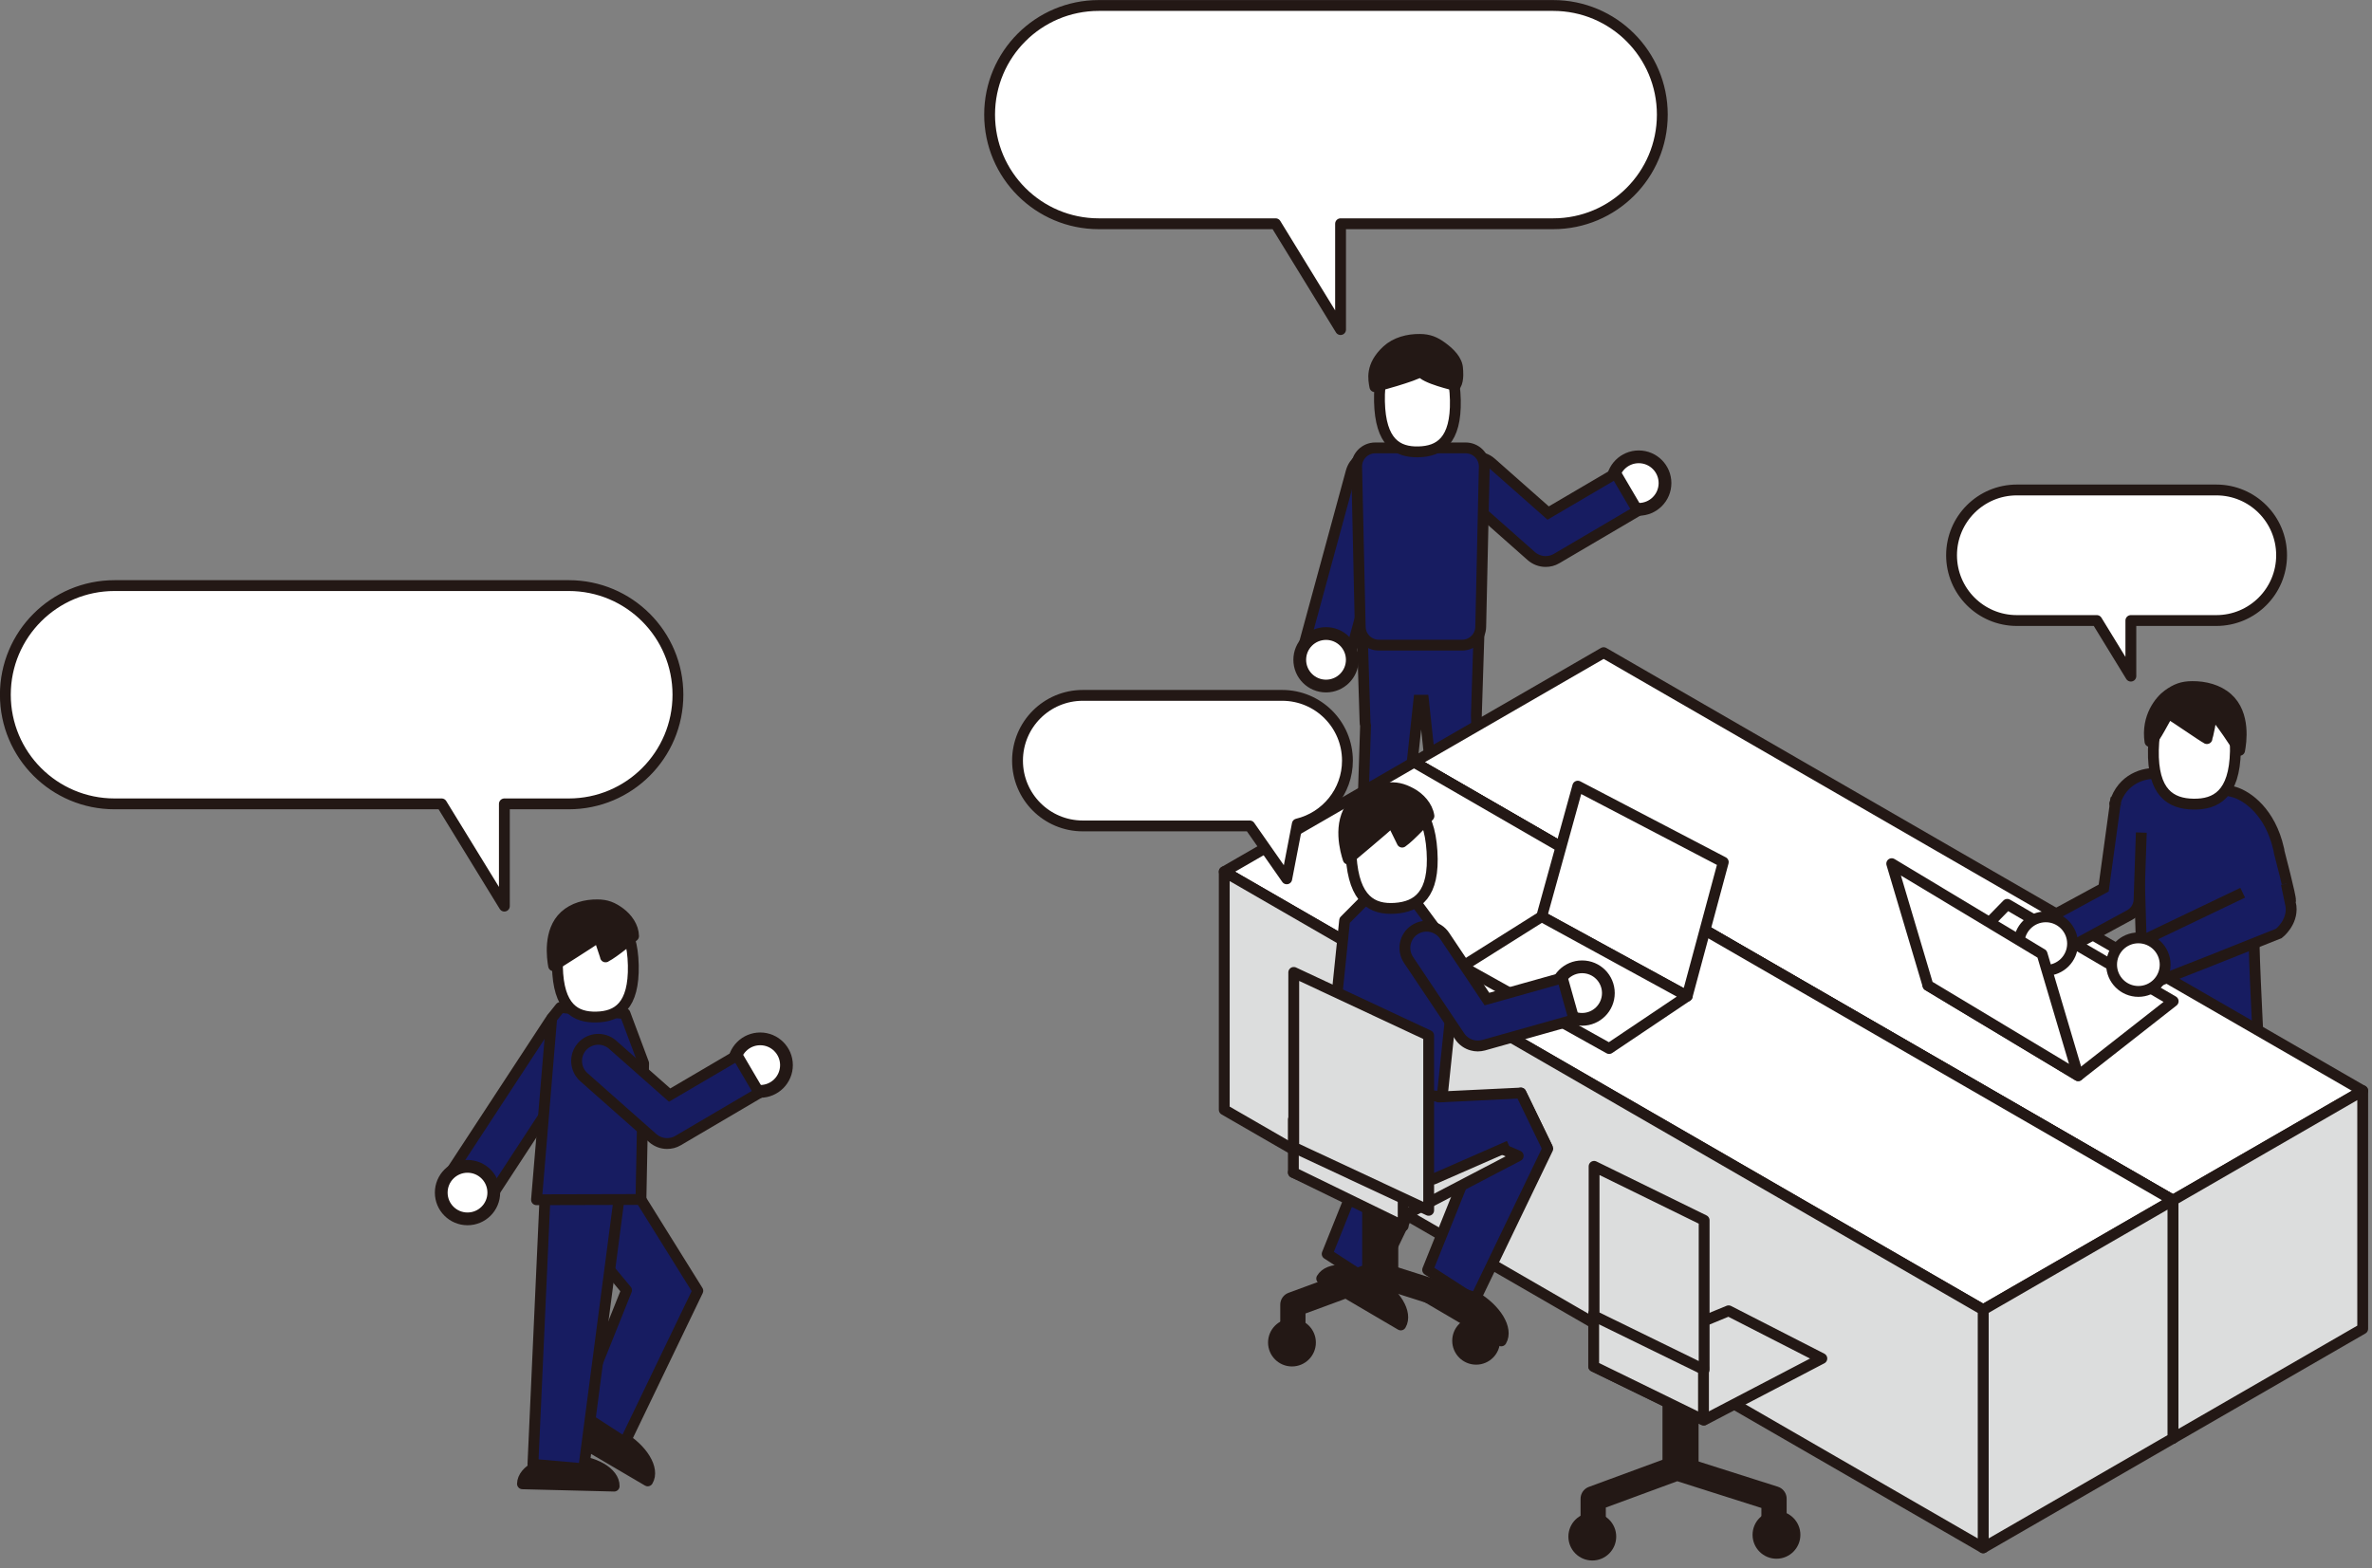
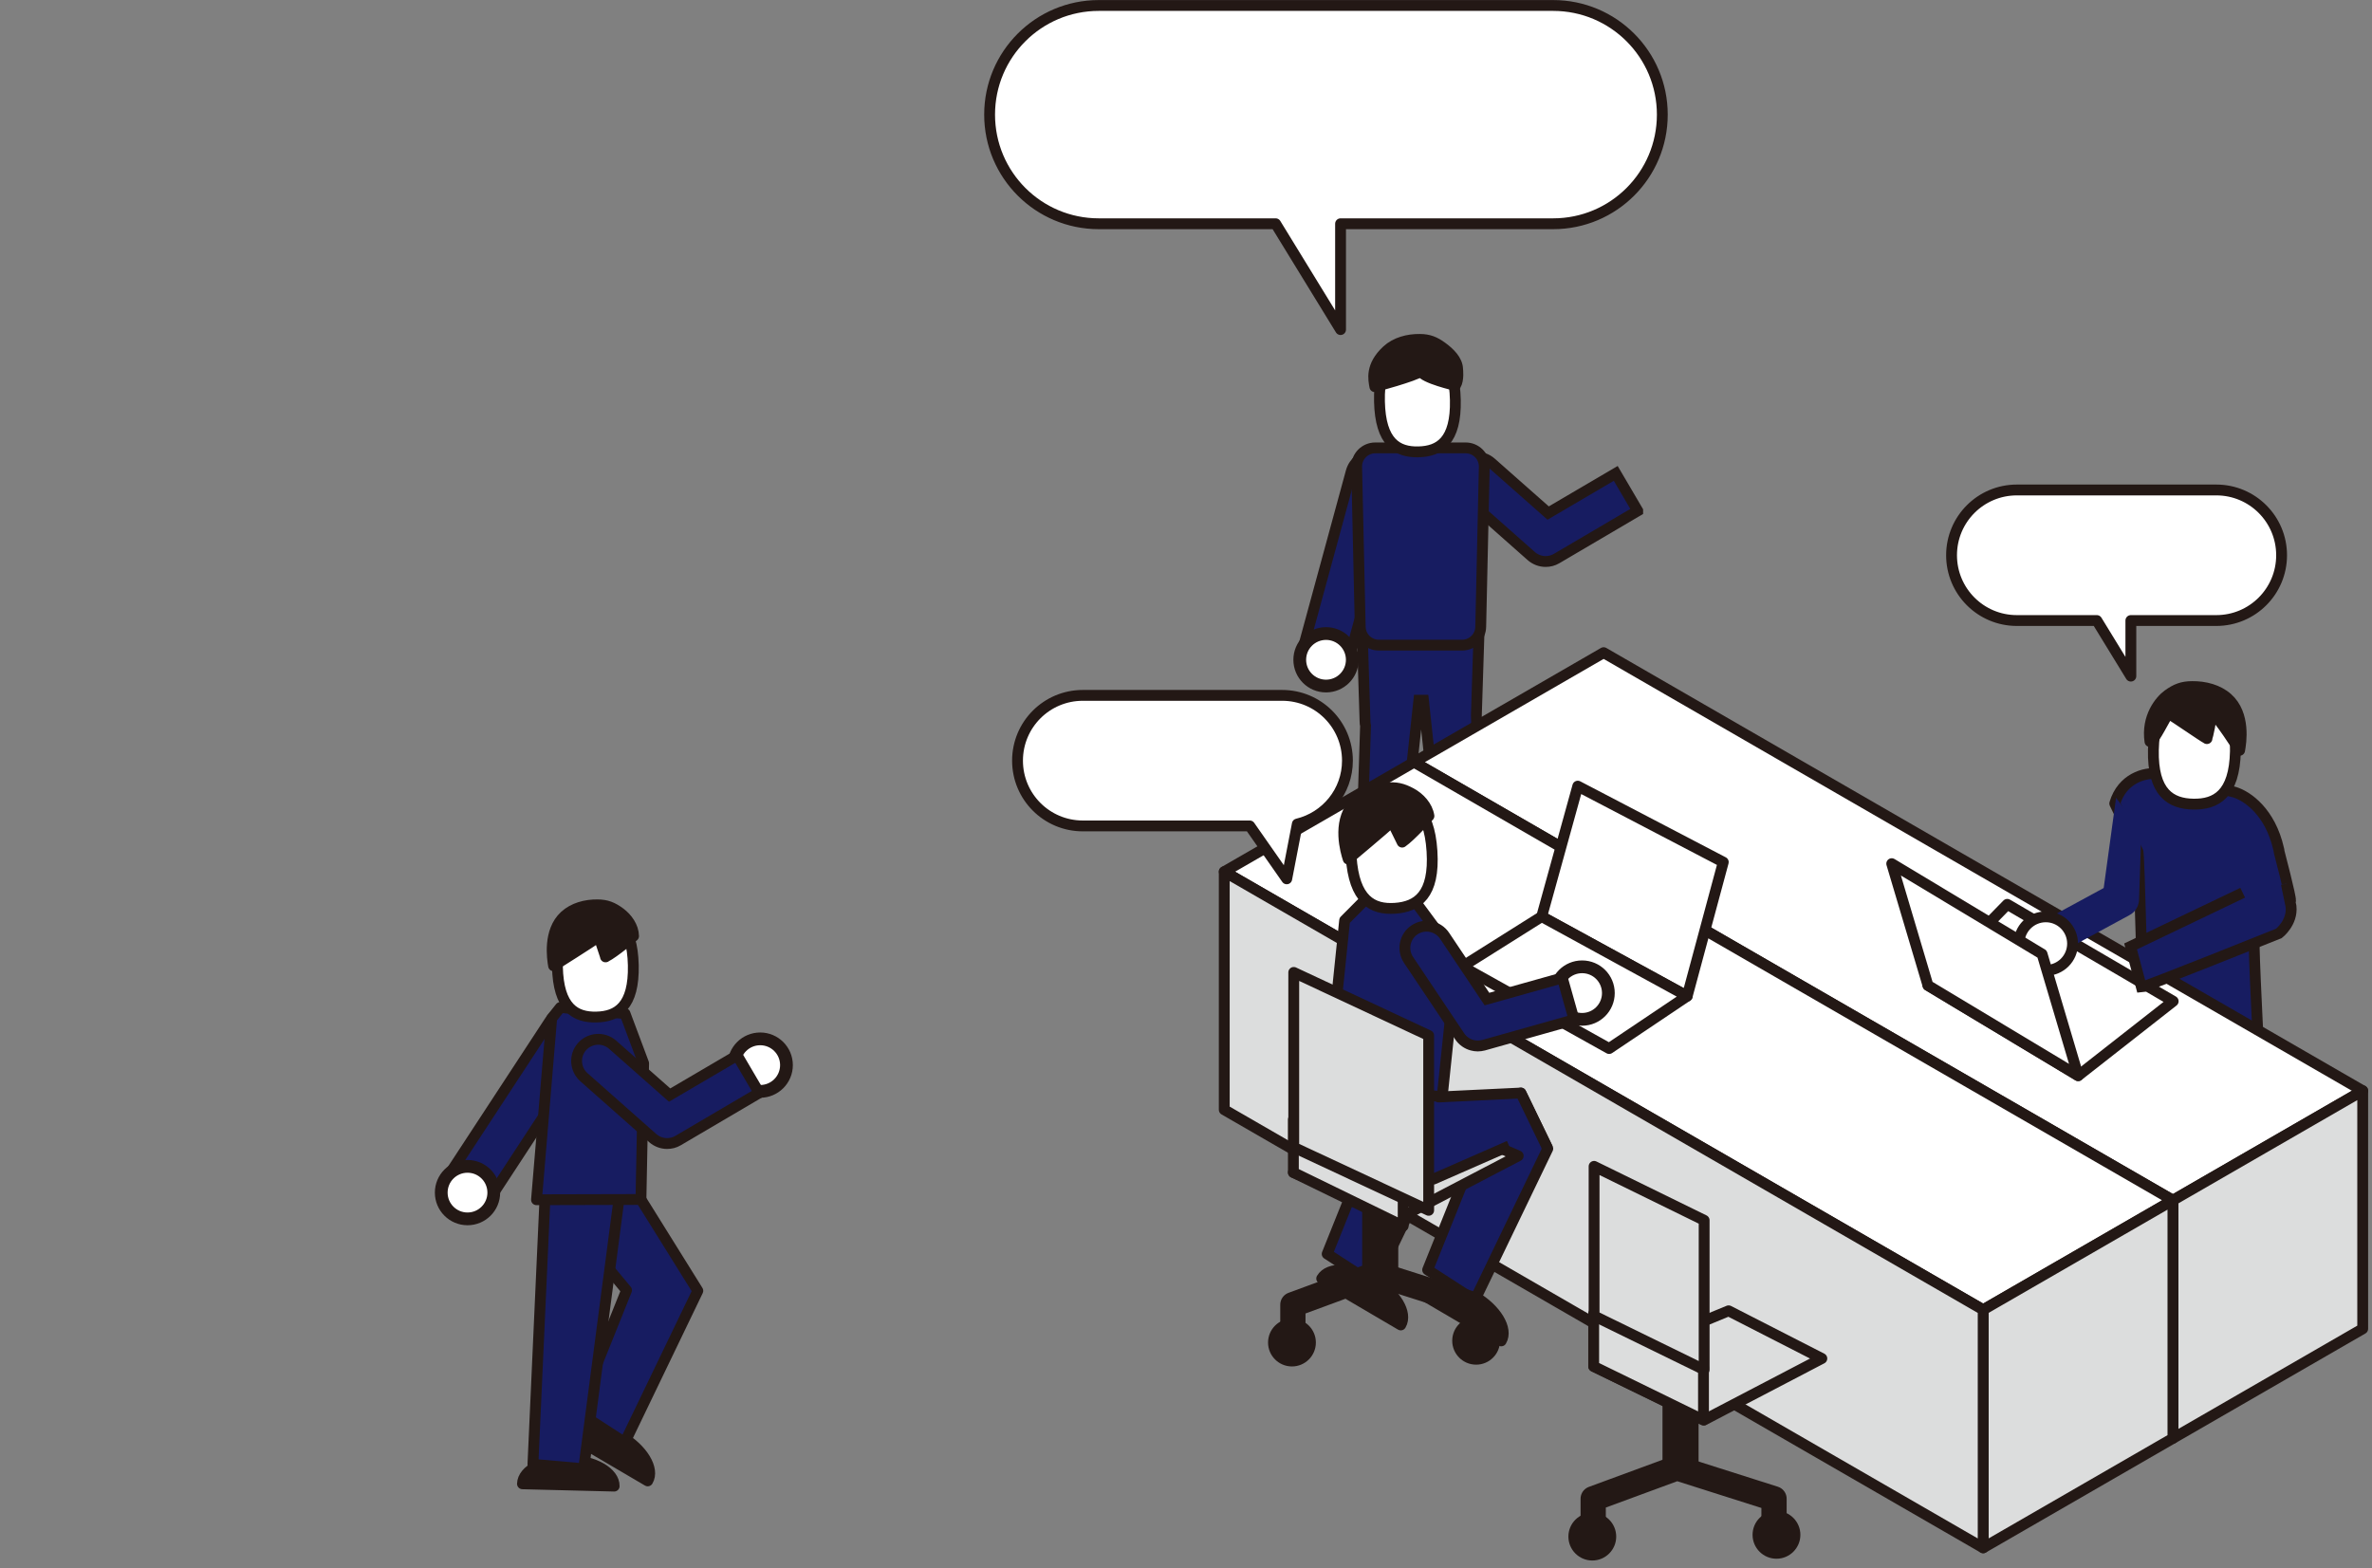
<svg xmlns="http://www.w3.org/2000/svg" width="186" height="123" viewBox="0 0 186 123" fill="none">
  <rect x="0" y="0" width="186" height="123" fill="#808080" stroke="none" />
  <g clip-path="url(#clip0_846_13126)">
    <path d="M106.779 48.3L107.039 56.59C107.039 56.7 107.049 56.81 107.079 56.92L106.619 71.39L109.449 71.74L111.259 54.92H111.619L113.429 71.74L116.259 71.39L115.769 56.12L116.019 48.29H106.779V48.3Z" fill="#171C61" stroke="#231815" stroke-width="0.85" stroke-miterlimit="10" />
-     <path d="M128.501 39.95C129.639 39.95 130.561 39.028 130.561 37.89C130.561 36.752 129.639 35.83 128.501 35.83C127.364 35.83 126.441 36.752 126.441 37.89C126.441 39.028 127.364 39.95 128.501 39.95Z" fill="white" stroke="#231815" stroke-miterlimit="10" />
    <path d="M128.419 40.07L122.059 43.81C121.789 43.97 121.499 44.04 121.199 44.04C120.789 44.04 120.389 43.89 120.069 43.61L114.679 38.84C113.979 38.22 113.909 37.14 114.529 36.44C115.149 35.74 116.229 35.67 116.929 36.29L121.399 40.24L126.699 37.13L128.419 40.06V40.07Z" fill="#171C61" stroke="#231815" stroke-width="0.85" stroke-miterlimit="10" />
    <path d="M109.521 37.97L105.961 51.04L102.391 50.07L105.951 37C106.061 36.61 106.281 36.29 106.571 36.05" fill="#171C61" />
    <path d="M109.521 37.97L105.961 51.04L102.391 50.07L105.951 37C106.061 36.61 106.281 36.29 106.571 36.05" stroke="#231815" stroke-width="0.85" stroke-miterlimit="10" />
    <path d="M103.98 53.809C105.118 53.809 106.04 52.887 106.04 51.749C106.04 50.612 105.118 49.69 103.98 49.69C102.842 49.69 101.92 50.612 101.92 51.749C101.92 52.887 102.842 53.809 103.98 53.809Z" fill="white" stroke="#231815" stroke-miterlimit="10" />
    <path d="M114.641 50.6H108.121C107.321 50.6 106.661 49.95 106.661 49.14L106.381 36.59C106.381 35.79 107.031 35.13 107.841 35.13H114.931C115.731 35.13 116.391 35.78 116.391 36.59L116.111 49.14C116.111 49.94 115.461 50.6 114.651 50.6H114.641Z" fill="#171C61" stroke="#231815" stroke-width="0.85" stroke-miterlimit="10" />
    <path d="M108.171 31.49C108.241 34.72 109.581 35.48 111.231 35.44C112.881 35.4 114.191 34.59 114.121 31.37C114.051 28.14 112.711 27.38 111.061 27.42C109.411 27.46 108.101 28.27 108.171 31.49Z" fill="white" stroke="#231815" stroke-width="0.85" stroke-miterlimit="10" />
    <path d="M114.13 30.23C114.13 30.23 111.6 29.65 111.43 29.12C110.9 29.51 107.81 30.33 107.81 30.33C107.71 29.77 107.45 28.7 108.76 27.49C109.44 26.86 110.41 26.61 111.33 26.62C112.04 26.62 112.52 26.82 113.09 27.24C113.66 27.66 114.29 28.25 114.3 28.97C114.3 28.97 114.4 29.8 114.14 30.21L114.13 30.23Z" fill="#231815" stroke="#231815" stroke-width="0.85" stroke-linejoin="round" />
    <path d="M105.43 73.36C105.46 72.28 107.09 71.45 109.07 71.5C111.05 71.55 112.64 72.47 112.62 73.54L105.43 73.36Z" fill="#231815" stroke="#231815" stroke-width="0.85" stroke-linejoin="round" />
    <path d="M103.641 100.28C104.191 99.35 106.021 99.409 107.731 100.42C109.441 101.42 110.391 102.99 109.841 103.92L103.641 100.28Z" fill="#231815" stroke="#231815" stroke-width="0.85" stroke-linejoin="round" />
    <path d="M105.77 86.25L107.9 88.8L104.07 98.35L107.75 100.74L113.49 88.84L111.38 84.49L105.77 86.25Z" fill="#171C61" stroke="#231815" stroke-width="0.85" stroke-linejoin="round" />
    <path d="M179.61 70.63C179.61 70.85 178.72 66.81 178.72 66.81C178.72 66.74 178.7 66.66 178.68 66.58C178.03 63.71 176.26 62.45 175.22 62.13L169.28 60.72C169.28 60.72 169.19 60.7 169.14 60.69C168.19 60.57 166.41 61.05 165.77 63.63L166.66 67.05L167.92 68.49L167.98 79.98L177.07 81.41C177.07 81.41 176.6 72.89 176.8 73.68C176.99 75.24 176.09 69.75 176.24 70.97" fill="#171C61" />
    <path d="M179.608 70.63C179.668 70.42 178.718 66.81 178.718 66.81C178.718 66.74 178.698 66.66 178.678 66.58C178.028 63.71 176.258 62.45 175.218 62.13L169.278 60.72C169.278 60.72 169.188 60.7 169.138 60.69C168.188 60.57 166.408 61.05 165.828 63.02L167.638 66.77C167.758 66.64 168.048 79.83 168.048 79.83L177.068 81.4C177.068 81.4 176.598 72.34 176.798 73.13C176.988 74.69 176.088 69.74 176.238 70.96" stroke="#231815" stroke-width="0.85" stroke-linejoin="round" />
    <path d="M175.288 58.93C175.218 62.31 173.758 63.1 171.988 63.07C170.218 63.04 168.788 62.18 168.858 58.81C168.928 55.43 170.388 54.64 172.158 54.67C173.928 54.7 175.358 55.56 175.288 58.93Z" fill="white" stroke="#231815" stroke-width="0.85" stroke-miterlimit="10" />
    <path d="M173.049 57.93C173.099 57.82 173.469 56.32 173.359 55.79C173.939 56.2 175.619 58.85 175.619 58.85C175.729 58.26 176.089 56.02 174.669 54.76C173.929 54.1 172.889 53.84 171.899 53.85C171.129 53.85 170.619 54.05 169.999 54.5C169.379 54.95 168.309 56.24 168.589 58.16C168.929 58.16 169.859 56.07 170.059 55.97C170.589 56.27 172.729 57.77 173.059 57.93H173.049Z" fill="#231815" stroke="#231815" stroke-width="0.85" stroke-linejoin="round" />
    <path d="M170.389 76.96L155.509 68.37L140.629 59.78L125.749 51.19L110.879 59.78L125.749 68.37L140.629 76.96L155.509 85.55L170.389 94.14L185.269 85.55L170.389 76.96Z" fill="white" stroke="#231815" stroke-width="0.85" stroke-linejoin="round" />
    <path d="M170.391 94.14V95.63V112.81L185.271 104.22V85.55L170.391 94.14Z" fill="#DCDDDD" stroke="#231815" stroke-width="0.85" stroke-linejoin="round" />
-     <path d="M170.389 94.14L110.879 59.78V78.45L125.749 87.04L140.629 95.63L155.509 104.22L170.389 112.81V95.63V94.14Z" fill="#DCDDDD" stroke="#231815" stroke-width="0.85" stroke-linejoin="round" />
    <path d="M155.51 85.55L140.63 76.96L125.75 68.37L110.88 59.78L96 68.37L110.88 76.96L125.75 85.55L140.63 94.14L155.51 102.73L170.39 94.14L155.51 85.55Z" fill="white" stroke="#231815" stroke-width="0.85" stroke-linejoin="round" />
    <path d="M155.51 102.73V104.22V121.4L170.39 112.81V94.14L155.51 102.73Z" fill="#DCDDDD" stroke="#231815" stroke-width="0.85" stroke-linejoin="round" />
    <path d="M155.51 102.73L96 68.37V87.04L110.88 95.63L125.75 104.22L140.63 112.81L155.51 121.4V104.22V102.73Z" fill="#DCDDDD" stroke="#231815" stroke-width="0.85" stroke-linejoin="round" />
    <path d="M44.59 112.51C45.14 111.58 46.97 111.64 48.68 112.65C50.39 113.65 51.34 115.22 50.79 116.15L44.59 112.51Z" fill="#231815" stroke="#231815" stroke-width="0.85" stroke-linejoin="round" />
    <path d="M40.969 116.38C40.999 115.3 42.629 114.47 44.609 114.52C46.589 114.57 48.179 115.49 48.159 116.56L40.969 116.38Z" fill="#231815" stroke="#231815" stroke-width="0.85" stroke-linejoin="round" />
    <path d="M48.99 113.14L45.3 110.75L49.13 101.2L47.01 98.65L42.76 96.45V93.41L50.26 94.08L54.72 101.24L48.99 113.14Z" fill="#171C61" stroke="#231815" stroke-width="0.85" stroke-linejoin="round" />
    <path d="M35.67 91.451L43.09 80.121C43.31 79.781 43.62 79.54 43.97 79.41C44.51 79.201 45.13 79.251 45.65 79.591C46.5 80.15 46.74 81.3 46.18 82.15L38.76 93.481L35.67 91.451Z" fill="#171C61" stroke="#231815" stroke-width="0.85" stroke-miterlimit="10" />
    <path d="M45.769 115.2L41.789 114.85L42.759 93.41L48.569 93.82L45.769 115.2Z" fill="#171C61" stroke="#231815" stroke-width="0.85" stroke-linejoin="round" />
    <path d="M50.26 94.079L42.07 94.1L43.26 79.87L43.94 79.019L49.01 79.499L50.47 83.4L50.26 94.079Z" fill="#171C61" stroke="#231815" stroke-width="0.85" stroke-linejoin="round" />
    <path d="M59.611 85.6C60.748 85.6 61.671 84.678 61.671 83.54C61.671 82.403 60.748 81.481 59.611 81.481C58.473 81.481 57.551 82.403 57.551 83.54C57.551 84.678 58.473 85.6 59.611 85.6Z" fill="white" stroke="#231815" stroke-miterlimit="10" />
    <path d="M36.66 95.6C37.797 95.6 38.72 94.678 38.72 93.54C38.72 92.403 37.797 91.481 36.66 91.481C35.522 91.481 34.6 92.403 34.6 93.54C34.6 94.678 35.522 95.6 36.66 95.6Z" fill="white" stroke="#231815" stroke-miterlimit="10" />
    <path d="M59.528 85.72L53.168 89.46C52.898 89.62 52.608 89.69 52.308 89.69C51.898 89.69 51.498 89.54 51.178 89.26L45.788 84.49C45.088 83.87 45.018 82.79 45.638 82.09C46.258 81.39 47.338 81.32 48.038 81.94L52.508 85.89L57.808 82.78L59.528 85.71V85.72Z" fill="#171C61" stroke="#231815" stroke-width="0.85" stroke-miterlimit="10" />
    <path d="M43.71 75.82C43.78 79.05 45.12 79.811 46.77 79.77C48.42 79.731 49.73 78.921 49.66 75.701C49.59 72.471 48.25 71.71 46.6 71.751C44.95 71.79 43.64 72.6 43.71 75.82Z" fill="white" stroke="#231815" stroke-width="0.85" stroke-miterlimit="10" />
    <path d="M47.49 75.05C47.31 74.52 47.141 73.99 46.961 73.46C46.431 73.85 43.41 75.75 43.41 75.75C43.31 75.19 42.98 73.04 44.281 71.84C44.961 71.21 45.931 70.96 46.85 70.97C47.56 70.97 48.041 71.17 48.611 71.59C49.181 72.01 49.67 72.69 49.681 73.42C49.681 73.42 48.151 74.72 47.48 75.05H47.49Z" fill="#231815" stroke="#231815" stroke-width="0.85" stroke-linejoin="round" />
    <path d="M108.23 89.88V100.26" stroke="#231815" stroke-width="2.83" stroke-linejoin="round" />
    <path d="M111.52 101.53C112.07 100.6 113.9 100.66 115.61 101.67C117.32 102.67 118.27 104.24 117.72 105.17L111.52 101.53Z" fill="#231815" stroke="#231815" stroke-width="0.85" stroke-linejoin="round" />
    <path d="M113.659 87.501L115.789 90.04L111.949 99.6L115.639 101.99L121.369 90.091L119.259 85.731L113.659 87.501Z" fill="#171C61" stroke="#231815" stroke-width="0.85" stroke-linejoin="round" />
    <path d="M101.381 104.34V102.33L107.951 99.91L115.561 102.33V104.47" stroke="#231815" stroke-width="1.98" stroke-linejoin="round" />
    <path d="M101.309 106.75C102.11 106.75 102.759 106.1 102.759 105.3C102.759 104.499 102.11 103.85 101.309 103.85C100.509 103.85 99.859 104.499 99.859 105.3C99.859 106.1 100.509 106.75 101.309 106.75Z" fill="#231815" stroke="#231815" stroke-width="0.85" stroke-linejoin="round" />
    <path d="M115.751 106.61C116.552 106.61 117.201 105.961 117.201 105.16C117.201 104.359 116.552 103.71 115.751 103.71C114.95 103.71 114.301 104.359 114.301 105.16C114.301 105.961 114.95 106.61 115.751 106.61Z" fill="#231815" stroke="#231815" stroke-width="0.85" stroke-linejoin="round" />
    <path d="M109.82 95.48L101.42 91.96L112 87.6L119.05 90.66L109.82 95.48Z" fill="#DCDDDD" stroke="#231815" stroke-width="0.85" stroke-linejoin="round" />
    <path d="M121.369 90.09L119.259 85.73L112.829 86.04L112.929 81.79L104.629 81.06V89.36L112.409 92.48L118.339 89.88" fill="#171C61" />
    <path d="M121.369 90.09L119.259 85.73L112.829 86.04L112.929 81.79L104.629 81.06V89.36L112.409 92.48L118.339 89.88" stroke="#231815" stroke-width="0.85" stroke-linejoin="round" />
    <path d="M110.03 96.16L101.42 91.96V87.81L110.03 92.01V96.16Z" fill="#DCDDDD" stroke="#231815" stroke-width="0.85" stroke-linejoin="round" />
    <path d="M113.089 86.02L104.109 85.11L105.439 72.19L106.959 70.66L110.959 70.69L114.229 75.11L113.089 86.02Z" fill="#171C61" stroke="#231815" stroke-width="0.85" stroke-linejoin="round" />
    <path d="M112.029 94.93L101.449 89.99V76.269L112.029 81.219V94.93Z" fill="#DCDDDD" stroke="#231815" stroke-width="0.85" stroke-linejoin="round" />
    <path d="M131.779 105.101V115.471" stroke="#231815" stroke-width="2.83" stroke-linejoin="round" />
    <path d="M124.93 119.551V117.551L131.5 115.131L139.11 117.551V119.691" stroke="#231815" stroke-width="1.98" stroke-linejoin="round" />
    <path d="M124.86 121.97C125.661 121.97 126.31 121.321 126.31 120.52C126.31 119.719 125.661 119.07 124.86 119.07C124.059 119.07 123.41 119.719 123.41 120.52C123.41 121.321 124.059 121.97 124.86 121.97Z" fill="#231815" stroke="#231815" stroke-width="0.85" stroke-linejoin="round" />
    <path d="M139.302 121.831C140.102 121.831 140.752 121.181 140.752 120.381C140.752 119.58 140.102 118.931 139.302 118.931C138.501 118.931 137.852 119.58 137.852 120.381C137.852 121.181 138.501 121.831 139.302 121.831Z" fill="#231815" stroke="#231815" stroke-width="0.85" stroke-linejoin="round" />
    <path d="M133.629 111.371L124.969 107.171L135.549 102.811L142.859 106.551L133.629 111.371Z" fill="#DCDDDD" stroke="#231815" stroke-width="0.85" stroke-linejoin="round" />
    <path d="M133.579 111.381L124.969 107.171V103.021L133.579 107.231V111.381Z" fill="#DCDDDD" stroke="#231815" stroke-width="0.85" stroke-linejoin="round" />
    <path d="M133.63 107.43L125 103.21V91.481L133.63 95.71V107.43Z" fill="#DCDDDD" stroke="#231815" stroke-width="0.85" stroke-linejoin="round" />
    <path d="M105.949 67.17C106.169 70.61 107.639 71.36 109.389 71.24C111.139 71.12 112.509 70.2 112.289 66.76C112.069 63.32 110.599 62.57 108.849 62.69C107.099 62.81 105.729 63.73 105.949 67.17Z" fill="white" stroke="#231815" stroke-width="0.85" stroke-miterlimit="10" />
    <path d="M109.95 66.05C109.69 65.51 109.42 64.97 109.16 64.44C108.65 64.93 105.72 67.38 105.72 67.38C105.53 66.8 104.87 64.57 106.09 63.1C106.72 62.33 107.71 61.93 108.69 61.81C109.45 61.72 109.98 61.85 110.65 62.21C111.32 62.57 111.93 63.23 112.05 64C112.05 64 110.61 65.6 109.95 66.05Z" fill="#231815" stroke="#231815" stroke-width="0.85" stroke-linejoin="round" />
    <path d="M132.301 78.13L120.891 71.89L123.721 61.66L135.131 67.62L132.301 78.13Z" fill="white" stroke="#231815" stroke-width="0.85" stroke-linejoin="round" />
    <path d="M126.18 82.24L114.66 75.81L120.89 71.89L132.3 78.13L126.18 82.24Z" fill="white" stroke="#231815" stroke-width="0.85" stroke-linejoin="round" />
    <path d="M124.06 79.95C125.198 79.95 126.12 79.028 126.12 77.89C126.12 76.752 125.198 75.83 124.06 75.83C122.922 75.83 122 76.752 122 77.89C122 79.028 122.922 79.95 124.06 79.95Z" fill="white" stroke="#231815" stroke-miterlimit="10" />
    <path d="M123.43 79.98L116.33 81.98C116.03 82.06 115.72 82.06 115.44 81.98C115.05 81.88 114.69 81.63 114.46 81.28L110.45 75.29C109.93 74.51 110.14 73.45 110.92 72.93C111.7 72.41 112.76 72.62 113.28 73.4L116.6 78.36L122.51 76.7L123.43 79.97V79.98Z" fill="#171C61" stroke="#231815" stroke-width="0.85" stroke-miterlimit="10" />
    <path d="M162.96 84.37L151.18 77.29L157.4 70.93L170.41 78.53L162.96 84.37Z" fill="white" stroke="#231815" stroke-width="0.85" stroke-linejoin="round" />
    <path d="M175.86 70.02L167.07 74.23L167.92 77.43C168.2 77.43 178.7 73.21 178.7 73.21C178.7 73.21 179.79 72.37 179.65 71.09L179.28 69.31" fill="#171C61" />
    <path d="M175.86 70.02L167.07 74.23L167.92 77.43C168.2 77.43 178.7 73.21 178.7 73.21C178.7 73.21 179.79 72.37 179.65 71.09L179.28 69.31" stroke="#231815" stroke-width="0.85" stroke-miterlimit="10" />
-     <path d="M167.68 77.76C168.84 77.76 169.78 76.819 169.78 75.66C169.78 74.5 168.84 73.56 167.68 73.56C166.52 73.56 165.58 74.5 165.58 75.66C165.58 76.819 166.52 77.76 167.68 77.76Z" fill="white" stroke="#231815" stroke-width="0.85" stroke-miterlimit="10" />
    <path d="M167.911 65.3L167.731 70.63C167.691 71.11 167.421 71.54 166.991 71.77L160.491 75.3L159.141 72.81L164.961 69.65L165.931 62.57" fill="#171C61" />
-     <path d="M167.911 65.3L167.731 70.63C167.691 71.11 167.421 71.54 166.991 71.77L160.491 75.3L159.141 72.81L164.961 69.65L165.931 62.57" stroke="#231815" stroke-width="0.85" stroke-miterlimit="10" />
    <path d="M160.42 76.11C161.58 76.11 162.52 75.17 162.52 74.01C162.52 72.85 161.58 71.91 160.42 71.91C159.261 71.91 158.32 72.85 158.32 74.01C158.32 75.17 159.261 76.11 160.42 76.11Z" fill="white" stroke="#231815" stroke-width="0.85" stroke-miterlimit="10" />
    <path d="M162.96 84.37L151.18 77.29L148.34 67.74L160.13 74.83L162.96 84.37Z" fill="white" stroke="#231815" stroke-width="0.85" stroke-linejoin="round" />
-     <path d="M44.61 45.93H8.98C4.25 45.93 0.42 49.76 0.42 54.49C0.42 59.22 4.25 63.05 8.98 63.05H34.63L39.55 71.07V63.05H44.6C49.33 63.05 53.16 59.22 53.16 54.49C53.16 49.76 49.33 45.93 44.6 45.93H44.61Z" fill="white" stroke="#231815" stroke-width="0.85" stroke-linejoin="round" />
    <path d="M121.79 0.43H86.16C81.43 0.43 77.6 4.26 77.6 8.99C77.6 13.72 81.43 17.55 86.16 17.55H100.03L105.12 25.85V17.55H121.79C126.52 17.55 130.35 13.72 130.35 8.99C130.35 4.26 126.52 0.43 121.79 0.43Z" fill="white" stroke="#231815" stroke-width="0.85" stroke-linejoin="round" />
    <path d="M173.781 38.43H158.151C155.321 38.43 153.031 40.72 153.031 43.55C153.031 46.38 155.321 48.67 158.151 48.67H164.421L167.091 53.03V48.67H173.791C176.621 48.67 178.911 46.38 178.911 43.55C178.911 40.72 176.621 38.43 173.791 38.43H173.781Z" fill="white" stroke="#231815" stroke-width="0.85" stroke-linejoin="round" />
    <path d="M105.659 59.66C105.659 56.83 103.369 54.54 100.539 54.54H84.909C82.079 54.54 79.789 56.83 79.789 59.66C79.789 62.49 82.079 64.78 84.909 64.78H97.999L100.899 68.93L101.729 64.63C103.979 64.09 105.659 62.08 105.659 59.66Z" fill="white" stroke="#231815" stroke-width="0.85" stroke-linejoin="round" />
  </g>
  <defs>
    <clipPath id="clip0_846_13126">
      <rect width="185.69" height="122.4" fill="white" />
    </clipPath>
  </defs>
</svg>